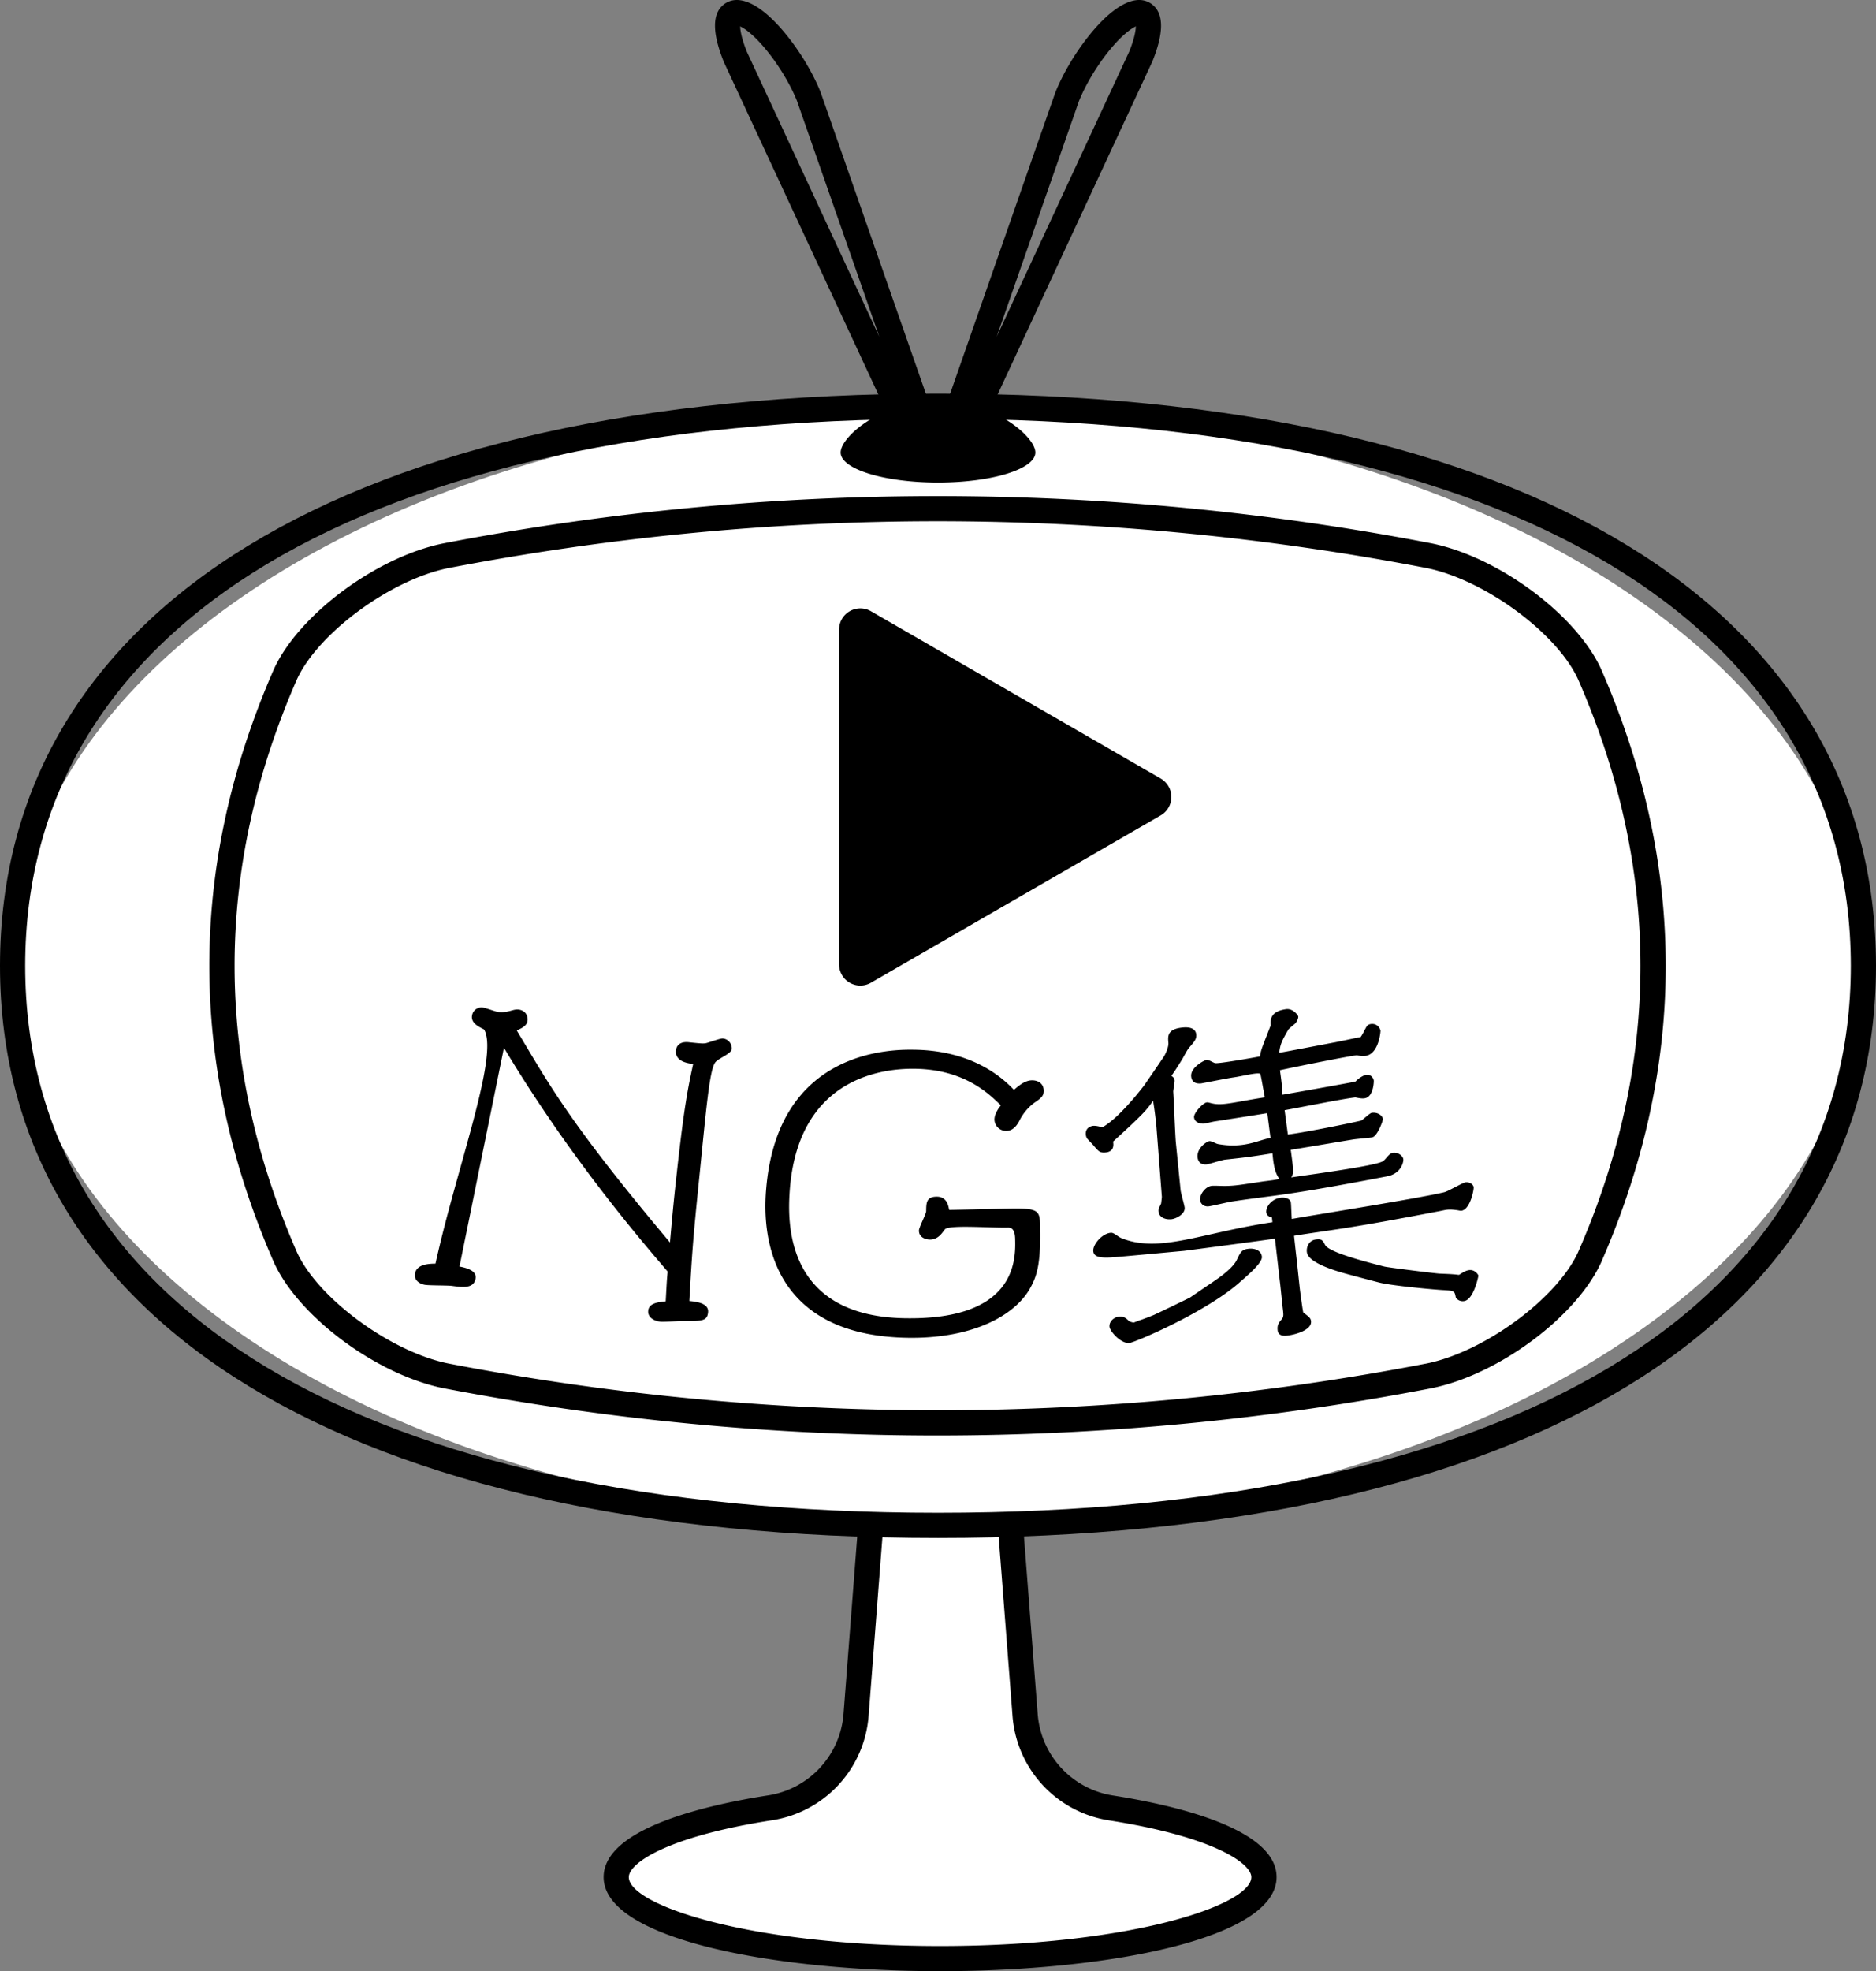
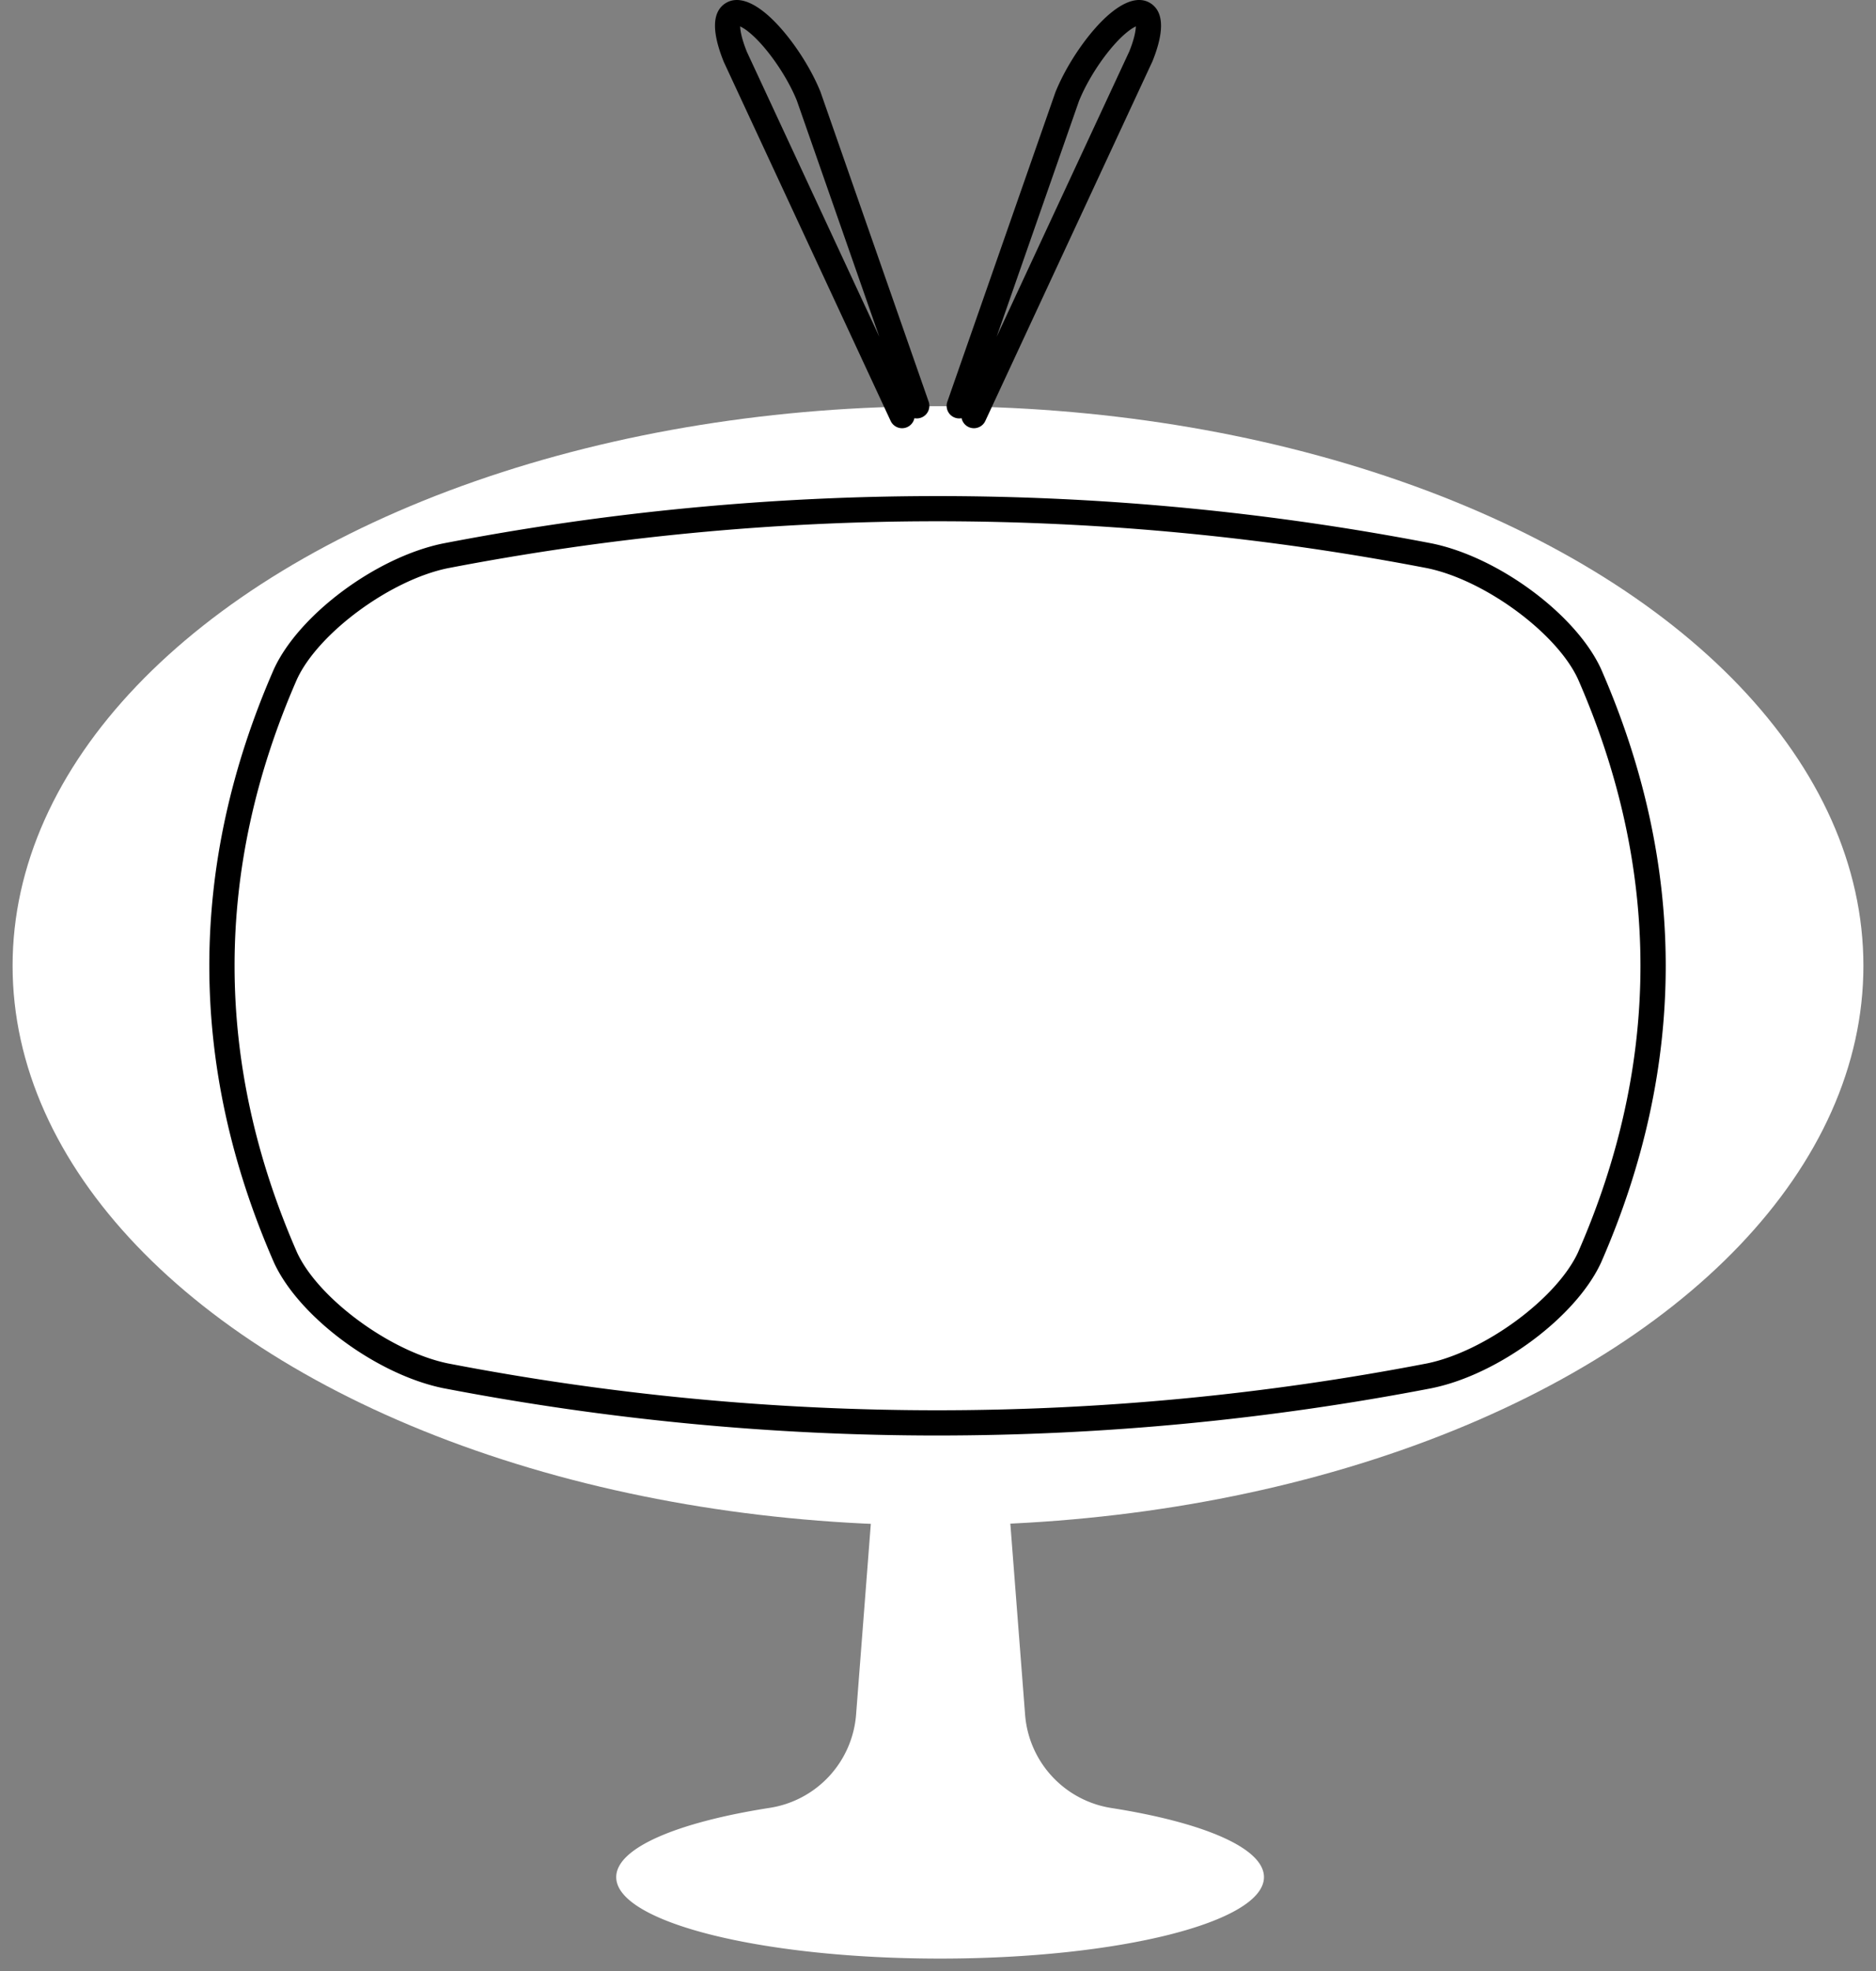
<svg xmlns="http://www.w3.org/2000/svg" xml:space="preserve" id="レイヤー_1" width="74.48" height="78.241" x="0" y="0" style="enable-background:new 0 0 74.48 78.241" version="1.1">
  <rect width="100%" height="100%" fill="#808080" stroke="none" />
  <style>.st0{fill:#fff}</style>
  <path d="m40.698 68.061-.93-12.03h-4.851l-.929 12.024a4.064 4.064 0 0 1-3.421 3.702c-3.661.57-6.102 1.587-6.102 2.75 0 1.786 5.757 3.234 12.858 3.234s12.858-1.448 12.858-3.234c0-1.159-2.424-2.174-6.065-2.744a4.066 4.066 0 0 1-3.418-3.702z" class="st0" />
-   <path d="M37.323 78.241c-6.638 0-13.358-1.282-13.358-3.733 0-1.939 4.088-2.865 6.525-3.244a3.55 3.55 0 0 0 3-3.246l.965-12.486h5.777l.965 12.492a3.548 3.548 0 0 0 2.997 3.245c2.424.38 6.488 1.307 6.488 3.239-.001 2.45-6.721 3.733-13.359 3.733zm-1.943-21.71-.894 11.563a4.544 4.544 0 0 1-3.843 4.158c-4.167.647-5.679 1.704-5.679 2.256 0 1.114 4.814 2.733 12.358 2.733s12.358-1.619 12.358-2.733c0-.549-1.503-1.602-5.643-2.251a4.543 4.543 0 0 1-3.839-4.157l-.895-11.568-3.923-.001z" />
  <ellipse cx="37.24" cy="38.334" class="st0" rx="36.74" ry="22.211" />
-   <path d="M37.24 61.045C13.921 61.045 0 52.555 0 38.334s13.921-22.71 37.24-22.71 37.24 8.49 37.24 22.71-13.922 22.711-37.24 22.711zm0-44.421C14.547 16.624 1 24.74 1 38.334c0 13.595 13.547 21.711 36.24 21.711s36.24-8.116 36.24-21.711c0-13.594-13.548-21.71-36.24-21.71z" />
  <path d="M56.761 54.606c-13.026 2.508-26.053 2.508-39.079 0-2.408-.496-5.409-2.656-6.346-4.693-3.38-7.719-3.38-15.439 0-23.158.938-2.037 3.939-4.197 6.346-4.693 13.026-2.508 26.053-2.508 39.079 0 2.408.496 5.409 2.656 6.346 4.693 3.38 7.719 3.38 15.439 0 23.158-.937 2.037-3.938 4.197-6.346 4.693z" class="st0" />
  <path d="M37.222 56.979c-6.561 0-13.121-.627-19.635-1.881-2.647-.546-5.715-2.823-6.706-4.976-3.427-7.825-3.427-15.751-.004-23.568.995-2.161 4.062-4.438 6.704-4.981a103.427 103.427 0 0 1 39.275-.001c2.646.545 5.715 2.823 6.705 4.975 3.427 7.825 3.427 15.751.004 23.567-.994 2.161-4.062 4.438-6.703 4.982l-.006.002a103.763 103.763 0 0 1-19.634 1.881zm.001-36.289c-6.498 0-12.994.621-19.447 1.864-2.285.47-5.141 2.573-5.987 4.41-3.302 7.542-3.302 15.198.004 22.749.842 1.828 3.699 3.932 5.989 4.404a102.48 102.48 0 0 0 38.88-.001c2.29-.473 5.145-2.575 5.99-4.412 3.303-7.542 3.303-15.198-.004-22.749-.842-1.829-3.698-3.932-5.988-4.403a102.736 102.736 0 0 0-19.437-1.862zM38.666 16.997a.5.5 0 0 1-.489-.397.5.5 0 0 1-.566-.656L41.9 3.665c.482-1.197 1.417-2.523 2.23-3.175.811-.649 1.314-.536 1.598-.326.48.357.489 1.121.026 2.27l-6.635 14.274a.499.499 0 0 1-.453.289zm6.429-15.95c-.08.038-.194.106-.341.224-.684.548-1.51 1.729-1.92 2.747l-3.265 9.349 5.267-11.329c.202-.503.255-.822.259-.991zM35.814 16.997a.501.501 0 0 1-.454-.289l-6.624-14.25c-.473-1.173-.464-1.937.016-2.294.281-.208.787-.324 1.598.326.814.653 1.749 1.979 2.223 3.153l4.296 12.301a.5.5 0 0 1-.566.656.5.5 0 0 1-.489.397zm-6.429-15.95c.004.17.06.495.269 1.014l5.255 11.305-3.272-9.371C31.235 3 30.41 1.819 29.725 1.27a1.823 1.823 0 0 0-.34-.223z" />
-   <path d="M41.105 17.961c0 .658-1.73 1.192-3.865 1.192-2.134 0-3.865-.534-3.865-1.192s1.73-2.073 3.865-2.073c2.134 0 3.865 1.414 3.865 2.073zM46.082 30.903l-11.504-6.642a.844.844 0 0 0-1.266.731v13.283a.844.844 0 0 0 1.266.731l11.504-6.642a.843.843 0 0 0 0-1.461zM18.242 50.272c.269.051.699.159.638.483-.072.393-.495.346-.943.285-.166-.023-.926-.013-1.078-.044-.253-.051-.43-.215-.38-.457.076-.364.549-.379.811-.383.815-3.726 2.519-8.234 1.935-9.282-.03-.053-.561-.198-.483-.576a.38.38 0 0 1 .469-.298c.091.018.457.146.533.161.195.039.392-.008.491-.031.181-.05.263-.076.384-.054.242.045.36.248.321.465-.035.189-.274.299-.427.356 1.263 2.095 2.02 3.58 6.086 8.419.131-1.494.18-1.932.281-2.848.297-2.681.455-3.383.64-4.236-.2-.022-.736-.096-.683-.547.005-.041.042-.369.515-.316.533.059.6.054.691.033.098-.023.558-.191.649-.182a.392.392 0 0 1 .36.421c-.017.179-.498.356-.636.505-.247.269-.364 1.747-.681 4.869-.225 2.219-.26 2.713-.367 4.625.254.026.779.076.744.445-.033.357-.239.353-.994.346-.137 0-.762.045-.899.03-.272-.03-.514-.184-.483-.443.033-.286.365-.331.694-.365.035-.633.045-.881.078-1.182-2.461-2.847-4.657-5.803-6.501-8.882l-1.765 8.683zM36.925 49.202c-.182-.001-.445-.087-.441-.362.001-.123.286-.658.286-.767.004-.33.006-.577.428-.574.405.003.453.374.486.525.668-.013 1.499-.033 2.28-.05 1.092-.023 1.305.019 1.322.514.053 1.554-.095 2.097-.349 2.572-.587 1.146-2.319 2.085-4.92 2.04-4.707-.082-5.809-3.104-5.606-5.821.427-5.723 5.149-5.623 5.912-5.612 2.411.039 3.583 1.229 3.932 1.592.213-.184.439-.37.703-.378.247-.008.469.121.479.396.008.22-.098.308-.373.495a1.998 1.998 0 0 0-.576.678c-.091.19-.257.434-.525.439a.463.463 0 0 1-.482-.445c-.004-.207.149-.443.256-.569-.462-.446-1.429-1.421-3.398-1.453-.955-.015-4.68.127-4.99 4.906-.078 1.208-.162 4.909 4.562 4.996 4.468.082 4.412-2.351 4.392-3.15-.01-.441-.191-.45-.307-.447-.672.014-2.199-.109-2.461.05-.073.046-.232.428-.61.425zM46.872 47.244c.01.11.15.581.161.69.024.261-.355.446-.536.461-.229.019-.483-.069-.504-.317-.006-.082.009-.11.107-.312-.001-.014.03-.238.027-.265l-.215-2.785a16.296 16.296 0 0 0-.132-1.024c-.267.38-.387.523-1.589 1.621.024.136.042.411-.324.434-.208.013-.26-.053-.482-.316-.035-.04-.22-.222-.238-.262a.38.38 0 0 1-.04-.149c-.017-.303.283-.333.298-.334.141-.008.32.05.352.062.674-.358 1.632-1.617 1.674-1.675.308-.445.46-.667.761-1.113.082-.118.209-.406.195-.57-.023-.261-.05-.546.572-.606.212-.021.505.004.533.277.018.177-.064.27-.271.511-.071.063-.252.425-.293.484-.254.411-.311.486-.421.647.067.049.117.086.126.182.006.068-.057.393-.054.447.022.322.077 1.72.103 2.008l.19 1.904zm3.624 1.076c-.085-.017-.207-.058-.224-.194-.027-.218.213-.54.572-.586.146-.019.383.019.406.197.014.109.023.552.036.647.814-.15 5.08-.823 6.061-1.064.139-.033.704-.365.834-.391.098-.019.294.039.325.186.017.081-.127.87-.47.939-.066.013-.123-.021-.366-.04-.213-.017-.335.023-.45.045-3.831.737-4.268.74-5.845.992l.078.712c.036.272.135 1.273.164 1.492.013.096.108.818.128.844.019.012.173.13.194.154.058.048.1.098.11.18.048.355-.606.538-.933.579-.119.015-.362.031-.391-.202-.027-.218.049-.312.14-.419.104-.123.1-.164.054-.533l-.092-.876c-.045-.356-.159-1.409-.211-1.818-.229.042-3.579.483-3.613.486-.464.041-2.485.234-2.9.26-.564.035-.689-.084-.698-.262-.014-.261.358-.695.704-.717.116-.008.277.162.428.221 1.519.596 3.151-.216 5.98-.64-.007-.077-.012-.116-.021-.192zm-4.682 3.872c.573-.27.858-.407 1.425-.685l.655-.448c.334-.226 1.021-.659 1.209-1.052.152-.317.19-.409.471-.441.199-.023.492.039.524.312.026.218-.416.618-.912 1.047-1.334 1.17-4.152 2.372-4.358 2.384-.326.022-.768-.462-.78-.655-.013-.22.199-.384.403-.397.186-.012.279.092.388.195.069.022.14.045.173.042.017-.001.251-.1.284-.103.21-.077.313-.116.518-.199zm5.316-7.161c.524-.058 2.269-.402 2.909-.551.075-.04.339-.294.418-.308.22-.037.421.094.447.243.009.054-.221.695-.428.73-.11.019-.642.066-.737.081-.811.131-.984.167-2.494.414.113.832.127.928.018 1.095.578-.091 3.343-.452 3.638-.642.123-.078.243-.308.388-.333.191-.033.397.096.424.245.019.108-.081.578-.641.686-4.126.794-4.358.73-6.123.994-.146.017-.836.185-.966.199-.179.018-.321-.092-.338-.257-.019-.191.193-.529.468-.559.081-.008.396.004.459.006a4.6 4.6 0 0 0 .633-.042c.177-.021.885-.132 1.03-.15.322-.04.338-.042.563-.086-.195-.238-.247-.647-.279-1.019-.382.063-.811.13-1.227.179-.262.031-.393.045-.655.073-.127.014-.645.18-.725.188-.24.024-.349-.104-.367-.281-.036-.37.371-.632.466-.641.095-.01.254.098.349.116 1.033.186 1.576-.153 2.08-.245l-.126-.983c-.344.058-1.915.303-2.098.33-.06.009-.357.08-.42.086-.095.01-.367-.018-.391-.252-.017-.164.353-.574.51-.591.063-.006.172.042.322.062.397.051.859-.09 1.98-.262-.033-.134-.161-.919-.184-.933-.11-.069-.717.096-1.08.145-.197.027-1.244.233-1.259.235-.077.008-.373.037-.403-.277-.037-.37.556-.653.601-.656.108-.012.277.116.356.128.157.026 1.592-.23 1.775-.267.041-.283.095-.373.427-1.236-.013-.207-.028-.549.604-.639.286-.041.482.249.488.29.01.068-.059.231-.141.299-.166.135-.18.15-.248.216-.26.453-.322.573-.367.926.168-.023 2.113-.397 2.144-.402.182-.03.939-.197 1.091-.222.087-.127.132-.233.227-.403a.23.23 0 0 1 .168-.113.337.337 0 0 1 .392.265c.003.014-.058.907-.581.997a.968.968 0 0 1-.352-.023c-.342.031-2.77.525-3.059.594.069.505.076.559.101.973.403-.069 2.635-.465 2.897-.523.163-.167.34-.253.418-.266.185-.032.292.117.31.226.003.013 0 .644-.36.704-.14.024-.326-.03-.375-.035-.551.063-2.369.434-2.806.507l.129.965zm2.362 5.541c-.732-.195-1.556-.498-1.606-.866-.03-.218.087-.47.352-.507.231-.032.274.03.369.212.094.181.646.432 2.348.861.126.035 2.068.279 2.208.281.489.021.543.023.758.051.14-.084.247-.161.382-.186.234-.046.382.162.392.216.003.014-.181.935-.554 1.007-.203.04-.337-.103-.347-.157-.046-.243-.053-.253-.525-.279-.281-.015-1.978-.164-2.518-.299a91.6 91.6 0 0 1-1.259-.334z" />
</svg>